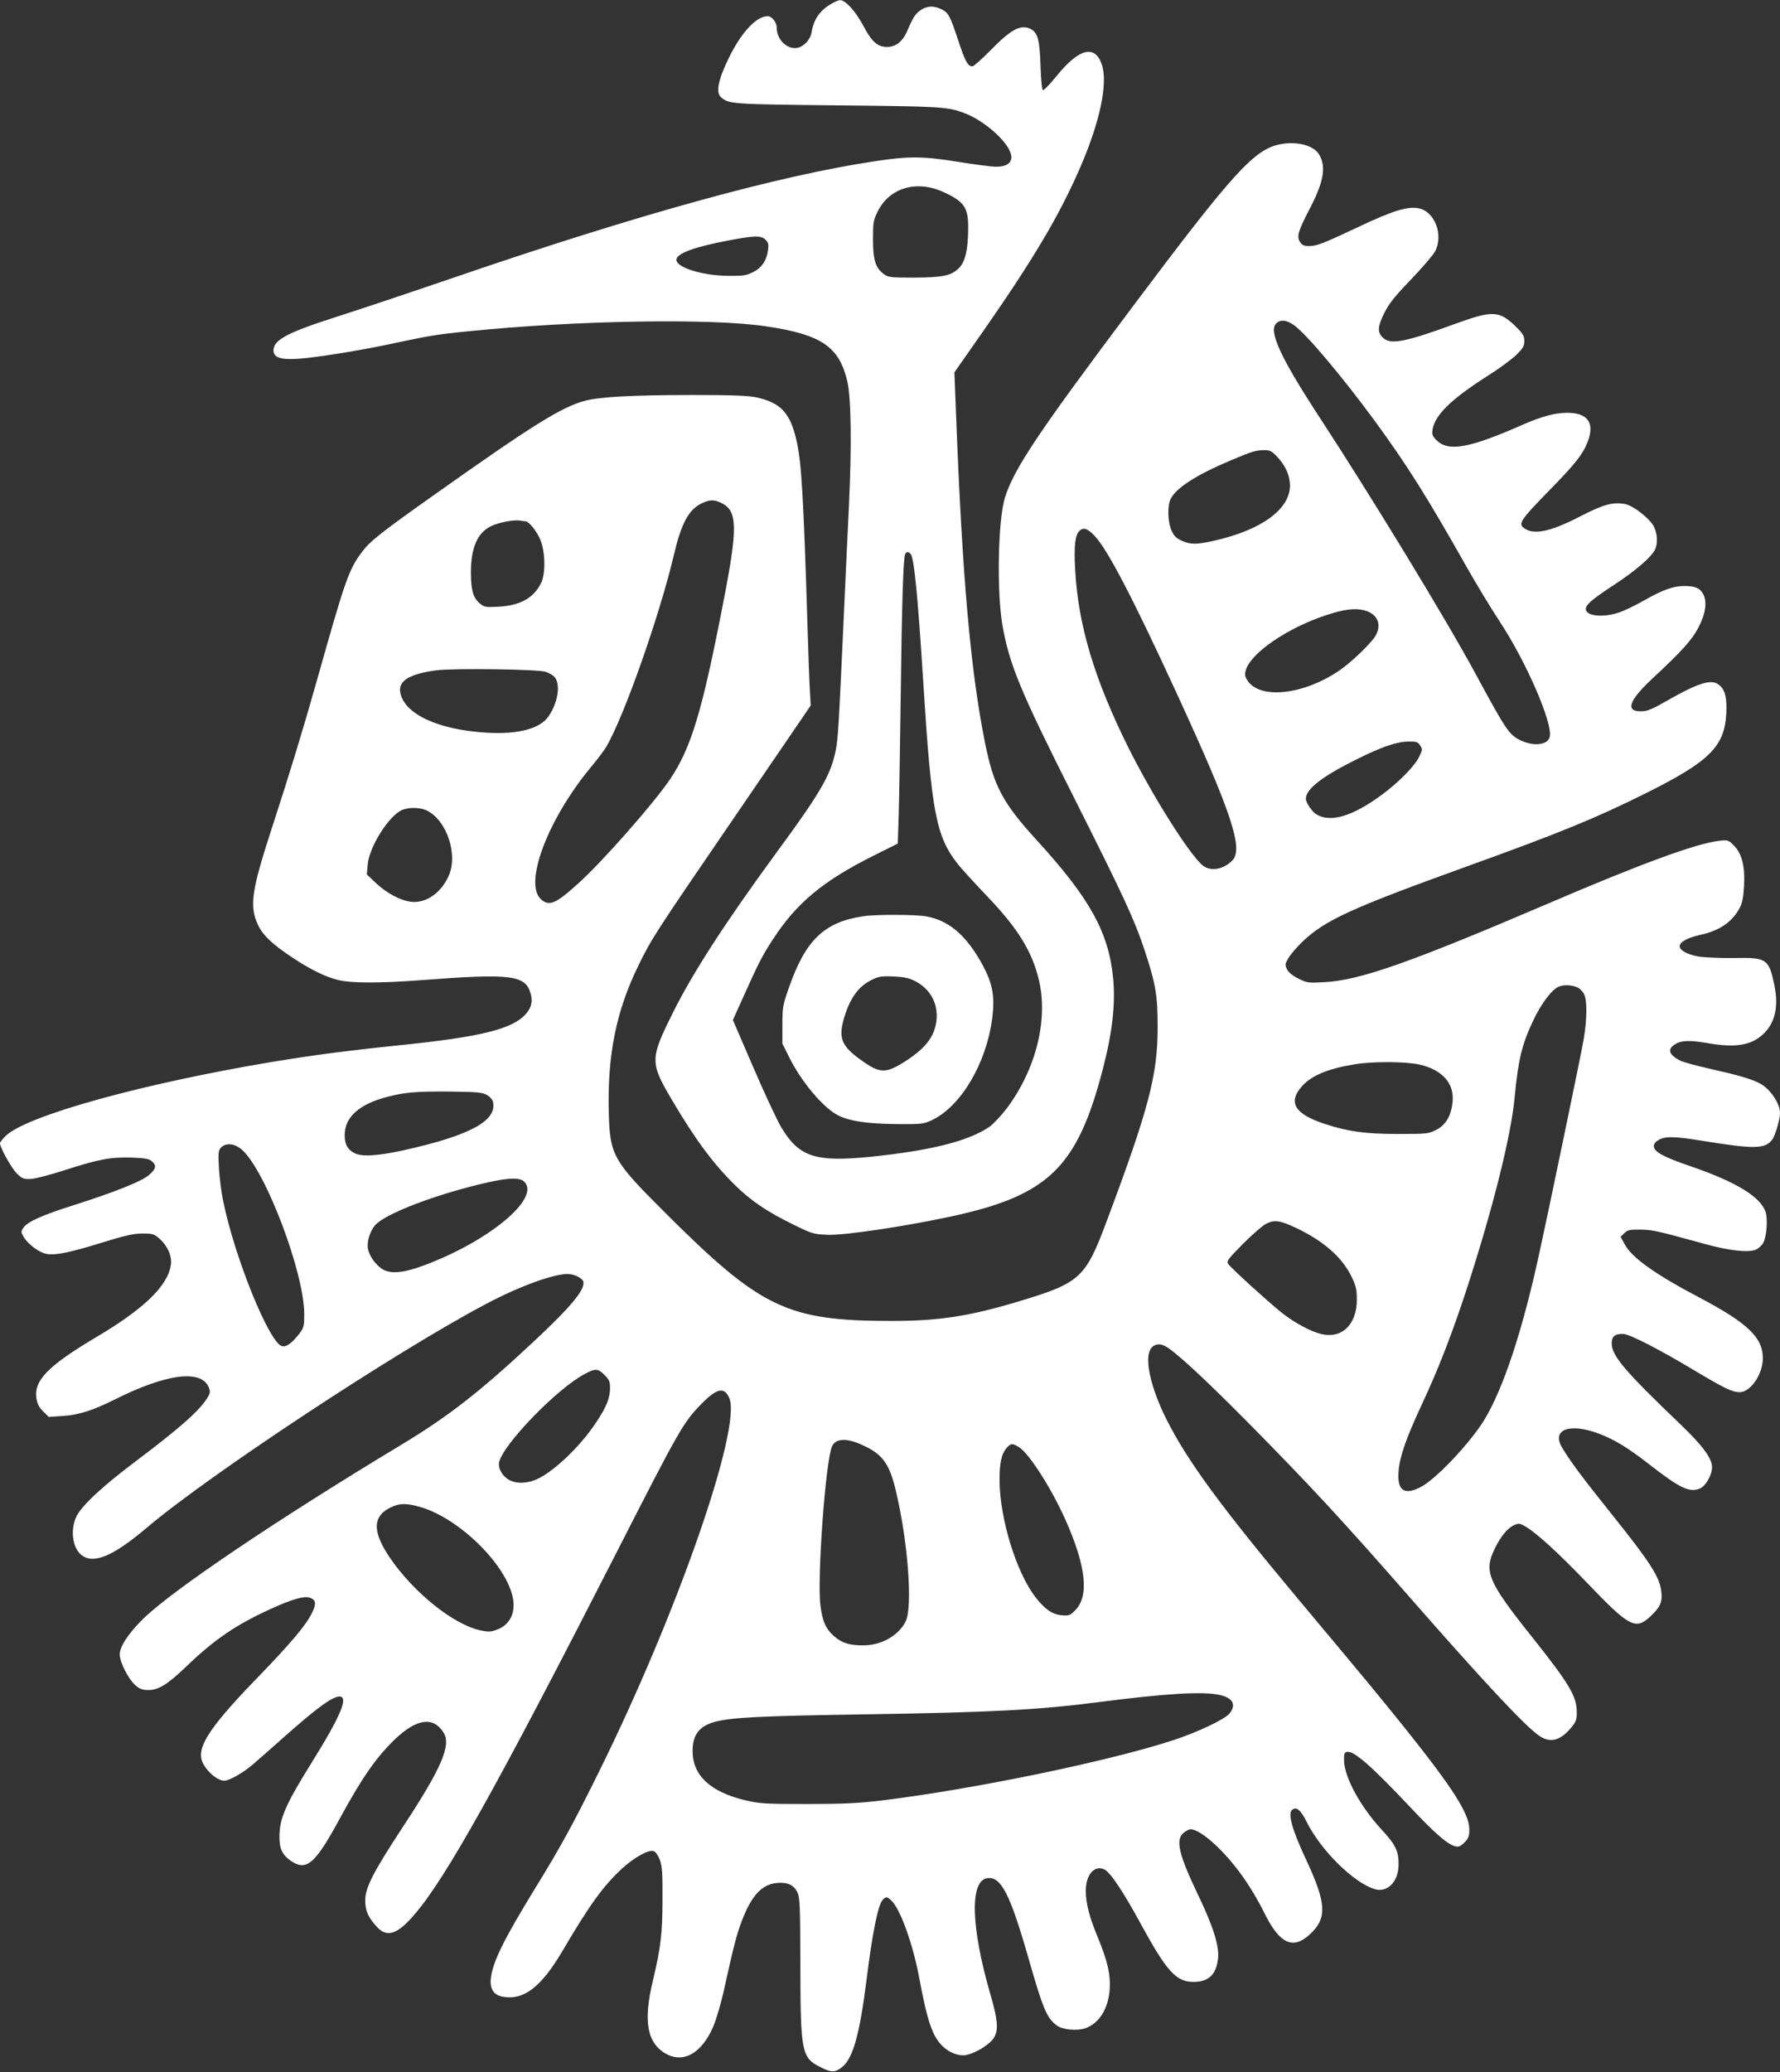
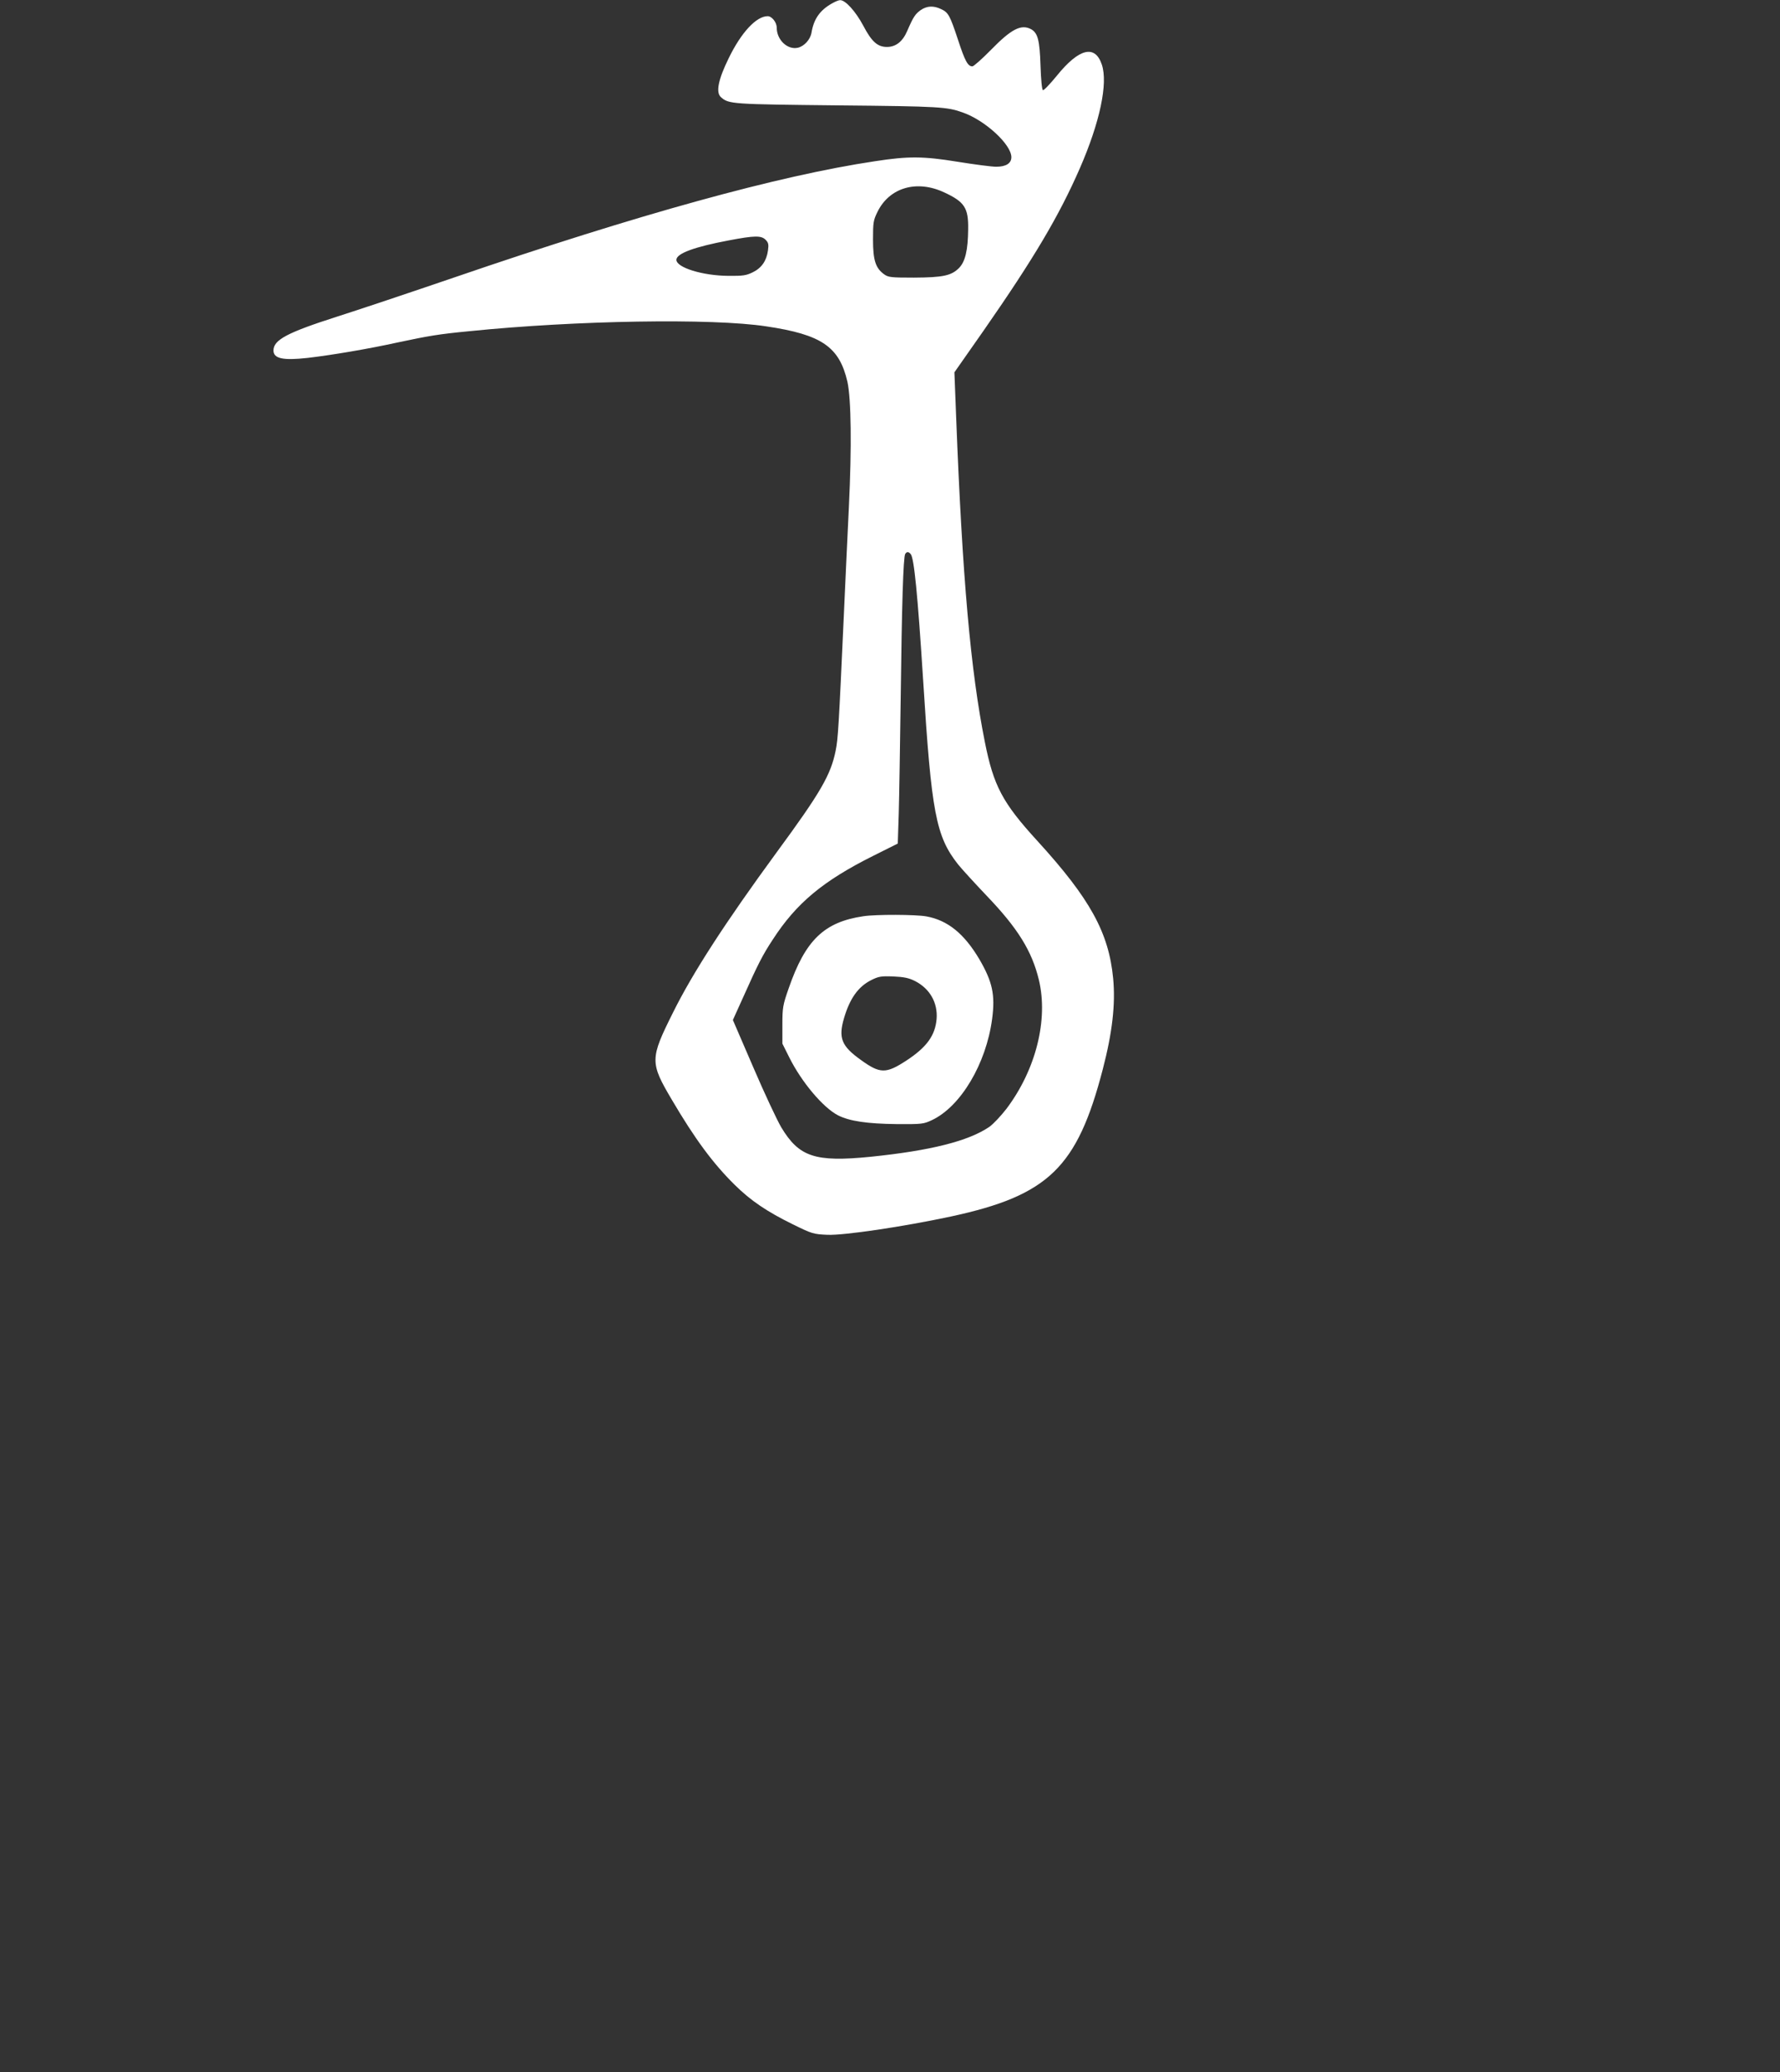
<svg xmlns="http://www.w3.org/2000/svg" version="1.0" width="1100pt" height="1280pt" viewBox="0 0 1100 1280" preserveAspectRatio="xMidYMid meet">
  <rect x="0" y="0" width="1100" height="1280" fill="#333333" stroke="none" />
  <g transform="translate(0,1280) scale(0.1,-0.1)" fill="#ffffff" stroke="none">
    <path d="M5140 12778 c-74 -42 -111 -96 -125 -179 -7 -43 -45 -85 -85 -94 -64 -14 -130 49 -130 124 0 33 -30 71 -56 71 -70 0 -163 -100 -240 -258 -66 -134 -82 -214 -48 -243 48 -42 65 -43 724 -50 630 -6 672 -9 770 -44 139 -49 300 -198 300 -276 0 -38 -33 -59 -94 -59 -27 0 -135 14 -240 31 -210 34 -302 35 -509 3 -595 -89 -1459 -327 -2597 -717 -272 -93 -601 -203 -730 -244 -306 -98 -390 -143 -390 -208 0 -50 58 -63 211 -46 147 17 378 56 559 96 188 40 252 51 440 69 660 67 1500 81 1835 30 343 -51 452 -126 502 -343 23 -105 27 -400 9 -771 -9 -184 -23 -483 -31 -665 -32 -703 -36 -769 -51 -843 -30 -149 -93 -258 -365 -628 -317 -433 -518 -743 -640 -989 -143 -286 -143 -309 -7 -539 143 -243 255 -394 388 -525 99 -98 200 -166 359 -244 120 -59 127 -61 215 -65 103 -4 467 50 762 113 603 130 781 302 939 910 59 226 79 402 64 561 -27 282 -142 492 -468 849 -216 236 -271 340 -325 612 -88 440 -139 1016 -177 2000 l-11 283 180 257 c312 448 468 712 595 1003 124 284 175 525 136 641 -42 125 -141 101 -279 -70 -41 -50 -79 -90 -85 -88 -6 2 -12 63 -15 153 -5 157 -17 201 -59 224 -61 32 -122 0 -246 -127 -56 -57 -108 -103 -116 -103 -28 0 -46 33 -89 165 -50 150 -59 168 -105 189 -46 22 -86 20 -125 -6 -34 -25 -45 -40 -84 -130 -28 -65 -70 -98 -125 -98 -58 0 -94 32 -146 131 -48 90 -112 160 -144 158 -9 0 -32 -10 -51 -21z m696 -1167 c125 -58 149 -96 147 -226 -1 -130 -18 -202 -57 -241 -47 -47 -99 -58 -278 -59 -143 0 -159 2 -185 21 -52 38 -68 86 -68 214 0 106 2 119 28 172 74 150 243 199 413 119z m-1105 -292 c18 -18 20 -29 15 -66 -9 -64 -39 -108 -94 -135 -41 -20 -61 -23 -152 -22 -157 1 -320 51 -320 99 0 39 111 80 324 120 158 30 200 31 227 4z m897 -1942 c21 -25 43 -249 77 -782 51 -817 79 -961 215 -1134 24 -30 103 -116 176 -193 194 -202 281 -343 324 -521 59 -246 -18 -554 -200 -796 -34 -44 -82 -95 -106 -112 -129 -88 -363 -147 -735 -185 -342 -34 -441 -1 -551 182 -26 44 -104 210 -173 371 l-126 292 66 146 c88 197 118 256 180 350 146 226 311 363 621 518 l152 76 6 183 c3 101 8 422 12 713 7 579 16 874 28 893 9 15 21 15 34 -1z" />
    <path d="M5335 7140 c-243 -36 -358 -148 -461 -445 -36 -103 -39 -118 -39 -226 l0 -116 42 -84 c76 -153 209 -311 302 -359 71 -36 181 -52 361 -54 158 -1 167 0 220 25 177 84 334 347 371 624 20 150 2 230 -78 368 -94 159 -196 242 -328 266 -65 12 -312 13 -390 1z m319 -400 c92 -47 142 -134 134 -235 -9 -102 -61 -174 -186 -256 -127 -83 -163 -83 -283 4 -119 85 -139 135 -103 258 36 122 88 194 167 234 46 23 61 26 137 23 66 -3 96 -9 134 -28z" />
-     <path d="M7917 11910 c-163 -29 -288 -165 -918 -1005 -586 -781 -733 -1001 -789 -1180 -43 -139 -51 -581 -15 -788 43 -244 112 -410 446 -1072 307 -611 369 -744 433 -937 68 -206 80 -276 80 -473 0 -294 -53 -499 -312 -1191 -135 -362 -164 -388 -552 -505 -301 -90 -488 -119 -778 -119 -648 0 -809 77 -1403 670 -322 321 -340 353 -347 620 -9 352 46 626 183 905 81 166 101 197 565 875 213 311 412 603 443 648 l57 84 -5 86 c-3 48 -10 233 -15 412 -25 801 -37 1002 -67 1135 -39 175 -98 238 -252 271 -49 10 -151 14 -401 14 -368 -1 -556 -11 -652 -35 -144 -37 -325 -150 -918 -570 -345 -244 -412 -297 -461 -362 -83 -109 -106 -176 -274 -773 -92 -326 -171 -586 -281 -923 -131 -402 -145 -495 -88 -614 29 -61 89 -117 206 -195 115 -77 212 -124 288 -142 83 -20 258 -20 510 -1 563 43 648 32 680 -85 15 -57 -1 -100 -52 -145 -92 -78 -286 -123 -741 -170 -357 -37 -544 -62 -812 -106 -801 -134 -1518 -333 -1642 -458 -18 -18 -33 -37 -33 -43 0 -27 72 -157 105 -188 32 -31 42 -35 83 -33 26 0 124 26 217 56 207 67 280 80 411 76 83 -3 106 -8 123 -23 29 -27 26 -44 -14 -81 -42 -40 -209 -107 -470 -190 -199 -63 -286 -103 -311 -140 -15 -23 -15 -27 3 -57 26 -44 95 -96 141 -104 53 -10 143 8 346 71 143 44 192 55 247 55 63 0 71 -3 105 -32 50 -45 78 -108 70 -162 -20 -130 -164 -270 -461 -446 -298 -177 -387 -268 -370 -378 5 -33 16 -55 41 -80 l35 -35 87 6 c98 6 184 33 326 104 314 157 530 185 576 73 9 -22 9 -33 -1 -52 -42 -80 -166 -191 -449 -404 -209 -157 -339 -278 -369 -345 -37 -80 -23 -189 30 -233 74 -62 196 -12 409 169 385 326 1546 1092 2096 1381 201 107 413 184 501 184 40 0 88 -23 97 -45 17 -46 -72 -155 -314 -380 -327 -305 -520 -455 -810 -630 -767 -462 -1411 -896 -1593 -1073 -92 -90 -147 -173 -147 -222 0 -48 53 -152 97 -191 27 -23 43 -29 81 -29 62 0 118 35 232 144 173 167 308 259 521 356 133 61 210 83 245 70 37 -14 40 -37 12 -94 -38 -77 -130 -186 -342 -405 -272 -281 -359 -407 -342 -494 12 -60 92 -137 142 -137 31 0 111 45 174 98 30 26 116 101 190 167 202 180 304 255 348 255 58 0 8 -120 -173 -410 -158 -254 -197 -342 -198 -450 -2 -78 17 -118 70 -155 98 -66 150 -21 305 265 136 250 225 377 339 486 134 128 237 142 300 41 49 -77 -12 -219 -251 -582 -185 -282 -233 -376 -233 -454 0 -64 17 -103 70 -162 64 -71 128 -50 235 75 193 224 511 793 1238 2216 402 787 421 822 538 941 93 94 139 103 169 32 77 -186 -324 -1336 -808 -2313 -155 -314 -236 -462 -389 -710 -200 -326 -266 -461 -277 -564 -6 -63 18 -100 72 -110 131 -25 239 58 372 284 168 286 252 401 369 509 75 68 162 116 193 106 12 -3 27 -25 38 -53 15 -40 18 -77 17 -247 0 -211 -11 -297 -60 -503 -57 -239 -37 -370 65 -439 114 -77 236 -14 310 161 18 44 46 139 62 210 64 290 81 355 113 439 60 157 123 226 216 235 66 6 104 -11 127 -56 16 -34 18 -71 19 -447 1 -545 7 -576 125 -635 67 -34 89 -34 133 1 67 52 109 204 151 539 37 294 71 465 101 495 20 20 26 19 52 -5 55 -51 133 -267 172 -475 51 -274 83 -367 147 -427 41 -39 99 -61 142 -53 51 9 127 53 162 92 42 49 40 111 -12 288 -120 416 -127 700 -16 713 83 10 139 -97 252 -492 91 -318 114 -373 177 -419 34 -25 122 -34 173 -17 87 29 145 121 153 245 5 89 -14 172 -73 315 -53 127 -75 213 -75 290 0 99 53 160 114 132 36 -16 117 -136 227 -339 159 -291 217 -355 322 -356 94 -1 142 43 154 142 9 78 -28 196 -121 391 -123 256 -144 347 -90 389 15 12 33 21 41 21 31 0 89 -36 151 -94 118 -110 221 -254 307 -426 93 -188 175 -226 280 -129 107 99 103 190 -23 460 -85 180 -115 286 -88 308 27 23 53 2 90 -72 87 -175 286 -373 418 -416 79 -26 149 42 151 147 1 87 -17 125 -107 222 -130 141 -229 323 -230 425 -1 43 2 50 19 53 44 6 150 -87 395 -347 149 -158 225 -224 272 -236 22 -6 33 -1 58 23 25 26 30 38 30 81 0 96 -98 250 -394 621 -182 226 -236 291 -662 800 -481 575 -687 856 -817 1115 -85 170 -127 333 -106 409 13 47 54 64 98 41 60 -30 237 -194 512 -471 385 -390 586 -607 999 -1079 458 -523 719 -803 804 -859 68 -46 132 -28 200 57 27 34 31 47 30 95 -1 94 -48 173 -275 458 -279 350 -302 408 -228 555 36 72 79 123 119 139 26 11 34 10 69 -11 71 -43 197 -158 381 -349 257 -269 297 -290 386 -208 63 58 78 90 71 153 -10 94 -65 179 -326 505 -157 196 -241 308 -288 388 -66 111 46 154 227 86 99 -38 177 -85 312 -190 190 -148 249 -176 313 -149 36 15 75 83 75 131 0 55 -58 134 -194 264 -345 330 -426 425 -426 501 0 43 18 59 69 59 39 0 219 -92 439 -224 193 -115 235 -135 283 -136 67 0 143 111 143 210 0 128 -95 218 -395 376 -272 143 -416 246 -459 328 l-25 46 23 22 c20 20 32 23 100 22 76 -1 100 -7 396 -88 150 -42 270 -55 316 -36 17 7 38 27 47 43 21 41 28 145 14 190 -31 94 -184 187 -465 283 -169 58 -226 89 -226 125 0 10 10 25 23 33 45 29 100 28 288 -3 309 -50 378 -49 421 9 19 26 48 125 48 164 0 60 -61 150 -124 183 -53 28 -136 52 -298 88 -88 20 -174 43 -192 52 -74 37 -85 72 -33 103 39 24 92 25 207 5 161 -28 259 -13 332 53 77 69 101 171 73 307 -34 162 -47 171 -250 167 -82 -1 -180 3 -217 9 -68 11 -118 38 -118 64 0 26 50 53 128 70 120 26 199 81 244 169 16 30 22 66 26 137 6 121 -14 197 -64 247 -33 33 -37 34 -89 28 -143 -16 -485 -142 -1059 -388 -853 -365 -1161 -473 -1378 -485 -102 -6 -110 -5 -163 21 -36 18 -61 38 -71 57 -14 29 -14 33 9 72 14 23 52 67 84 98 142 136 303 209 1038 474 549 198 777 291 1080 442 398 198 491 289 503 493 5 101 -7 150 -46 180 -46 37 -127 12 -321 -99 -92 -53 -122 -65 -158 -65 -100 -2 -78 65 65 199 186 173 247 241 286 315 46 86 57 160 32 209 -20 38 -50 51 -119 51 -69 -1 -132 -24 -252 -92 -55 -31 -124 -64 -154 -73 -98 -32 -201 -20 -201 23 0 27 40 61 179 152 129 85 223 166 247 212 21 40 17 104 -8 150 -28 49 -127 125 -174 134 -77 14 -133 -1 -277 -75 -189 -98 -294 -119 -353 -70 -31 25 -12 53 149 218 172 175 218 233 249 313 44 116 0 178 -127 178 -74 0 -156 -22 -269 -71 -335 -148 -465 -172 -539 -98 -25 26 -29 35 -24 66 15 90 116 188 337 329 69 43 149 102 178 129 44 44 52 57 52 88 0 31 -8 45 -45 82 -107 107 -147 110 -378 26 -314 -115 -406 -133 -452 -86 -34 33 -32 69 11 154 28 56 64 101 164 205 70 73 137 151 149 174 53 104 -4 249 -106 266 -66 12 -161 -18 -358 -111 -229 -108 -267 -123 -315 -123 -31 0 -43 5 -56 25 -22 34 -12 68 61 208 86 165 102 258 56 334 -33 54 -133 81 -234 63z m80 -1119 c78 -56 297 -317 498 -590 204 -280 319 -462 570 -906 59 -104 150 -255 202 -333 165 -250 330 -631 310 -714 -13 -52 -103 -61 -187 -18 -65 33 -86 65 -270 405 -179 332 -646 1099 -974 1600 -230 353 -306 516 -261 565 25 28 65 25 112 -9z m-104 -813 c51 -54 79 -117 79 -178 -2 -148 -178 -275 -472 -341 -107 -24 -144 -23 -198 1 -33 15 -47 29 -62 62 -24 52 -27 156 -5 197 35 69 162 149 375 239 132 55 149 60 199 61 39 1 49 -4 84 -41z m-3437 -284 c103 -49 105 -149 12 -624 -130 -670 -198 -893 -328 -1085 -100 -148 -420 -511 -565 -641 -140 -127 -181 -144 -230 -101 -112 96 40 498 310 822 37 44 78 99 92 122 109 186 329 810 417 1183 46 196 91 280 169 319 51 25 78 26 123 5z m-1210 -114 c23 0 74 -65 95 -119 30 -78 31 -210 1 -266 -46 -91 -130 -136 -263 -143 -83 -4 -87 -3 -118 24 -38 35 -50 79 -51 186 0 154 40 247 125 288 48 23 143 41 180 34 11 -2 25 -4 31 -4z m3522 -94 c80 -87 239 -393 507 -976 336 -730 411 -955 340 -1026 -57 -57 -136 -69 -184 -29 -84 72 -305 422 -457 725 -212 426 -312 760 -330 1106 -8 139 0 208 26 234 25 25 52 16 98 -34z m1666 -457 c80 -22 107 -89 65 -159 -29 -47 -150 -163 -222 -212 -225 -153 -498 -181 -571 -57 -14 24 -15 35 -6 63 35 106 259 258 493 335 113 38 182 46 241 30z m-5062 -379 c21 -7 45 -21 54 -31 40 -44 23 -158 -36 -244 -53 -77 -189 -113 -384 -101 -302 18 -511 117 -533 251 -11 70 59 112 222 134 106 14 631 7 677 -9z m5404 -455 c15 -23 15 -27 -6 -70 -28 -58 -124 -156 -231 -235 -180 -133 -318 -174 -405 -120 -27 17 -64 72 -64 96 0 60 101 138 315 244 155 77 245 108 317 109 51 1 60 -2 74 -24z m-6140 -401 c124 -59 196 -272 137 -404 -44 -99 -128 -162 -214 -162 -66 0 -163 48 -237 118 l-55 52 5 59 c8 109 130 303 212 339 42 18 111 17 152 -2z m7117 -1096 c9 -5 25 -20 34 -35 22 -34 22 -161 -2 -293 -17 -96 -206 -1008 -271 -1305 -104 -481 -222 -838 -340 -1034 -86 -142 -304 -373 -396 -418 -102 -52 -145 -20 -135 100 7 90 47 204 144 412 98 209 184 429 272 697 164 502 279 960 301 1198 22 232 45 329 115 476 51 107 114 190 158 209 32 14 85 11 120 -7z m-982 -474 c141 -32 215 -114 206 -227 -8 -88 -41 -146 -102 -177 -48 -24 -58 -25 -235 -25 -199 0 -305 14 -450 61 -189 61 -234 134 -143 235 59 65 158 107 322 134 111 19 317 18 402 -1z m-5764 -187 c18 -9 35 -28 39 -42 29 -117 -139 -209 -549 -300 -163 -36 -262 -42 -307 -18 -42 22 -60 54 -60 111 0 111 90 192 266 237 109 28 176 33 379 32 170 -2 205 -5 232 -20z m-1510 -341 c146 -132 383 -759 383 -1013 0 -77 -2 -84 -32 -124 -46 -58 -80 -83 -107 -74 -79 25 -290 545 -361 892 -12 54 -23 146 -27 206 -5 95 -4 109 12 127 30 33 87 27 132 -14z m1743 -196 c101 -101 -213 -364 -615 -515 -132 -50 -215 -57 -265 -23 -42 29 -77 79 -86 123 -8 43 11 107 43 145 60 72 383 195 698 266 131 29 198 31 225 4z m4779 -290 c165 -80 278 -180 335 -300 26 -55 31 -77 31 -140 -1 -154 -94 -243 -223 -210 -66 16 -166 71 -244 133 -81 65 -308 271 -327 298 -13 18 -5 28 89 124 57 57 122 114 144 125 53 27 87 22 195 -30z m-4283 -904 c29 -29 34 -41 34 -79 0 -63 -22 -118 -86 -214 -104 -157 -281 -322 -384 -358 -58 -21 -119 -19 -157 5 -41 24 -67 73 -58 109 27 112 360 455 528 543 67 36 82 35 123 -6z m1592 -432 c123 -55 167 -113 206 -274 77 -317 108 -729 62 -818 -45 -87 -150 -146 -261 -146 -84 -1 -134 15 -181 57 -50 43 -72 92 -84 190 -21 172 32 894 72 983 22 49 91 52 186 8z m968 -13 c63 -38 201 -254 289 -451 127 -286 147 -470 59 -558 -32 -32 -38 -34 -85 -30 -58 6 -103 38 -162 114 -117 154 -217 478 -220 714 -1 113 12 170 46 208 25 27 33 27 73 3z m-3711 -367 c240 -62 541 -352 584 -563 19 -92 -17 -167 -95 -197 -40 -15 -54 -16 -103 -6 -166 35 -411 230 -560 447 -117 171 -110 269 24 322 42 16 81 16 150 -3z m4955 -1165 c79 -18 101 -60 59 -113 -28 -36 -196 -116 -349 -166 -392 -129 -1234 -303 -1800 -372 -150 -18 -238 -22 -465 -22 -254 0 -289 2 -375 22 -219 51 -330 154 -330 305 0 100 41 154 136 180 103 28 282 37 944 47 768 12 1058 27 1435 76 410 53 643 67 745 43z" />
  </g>
</svg>